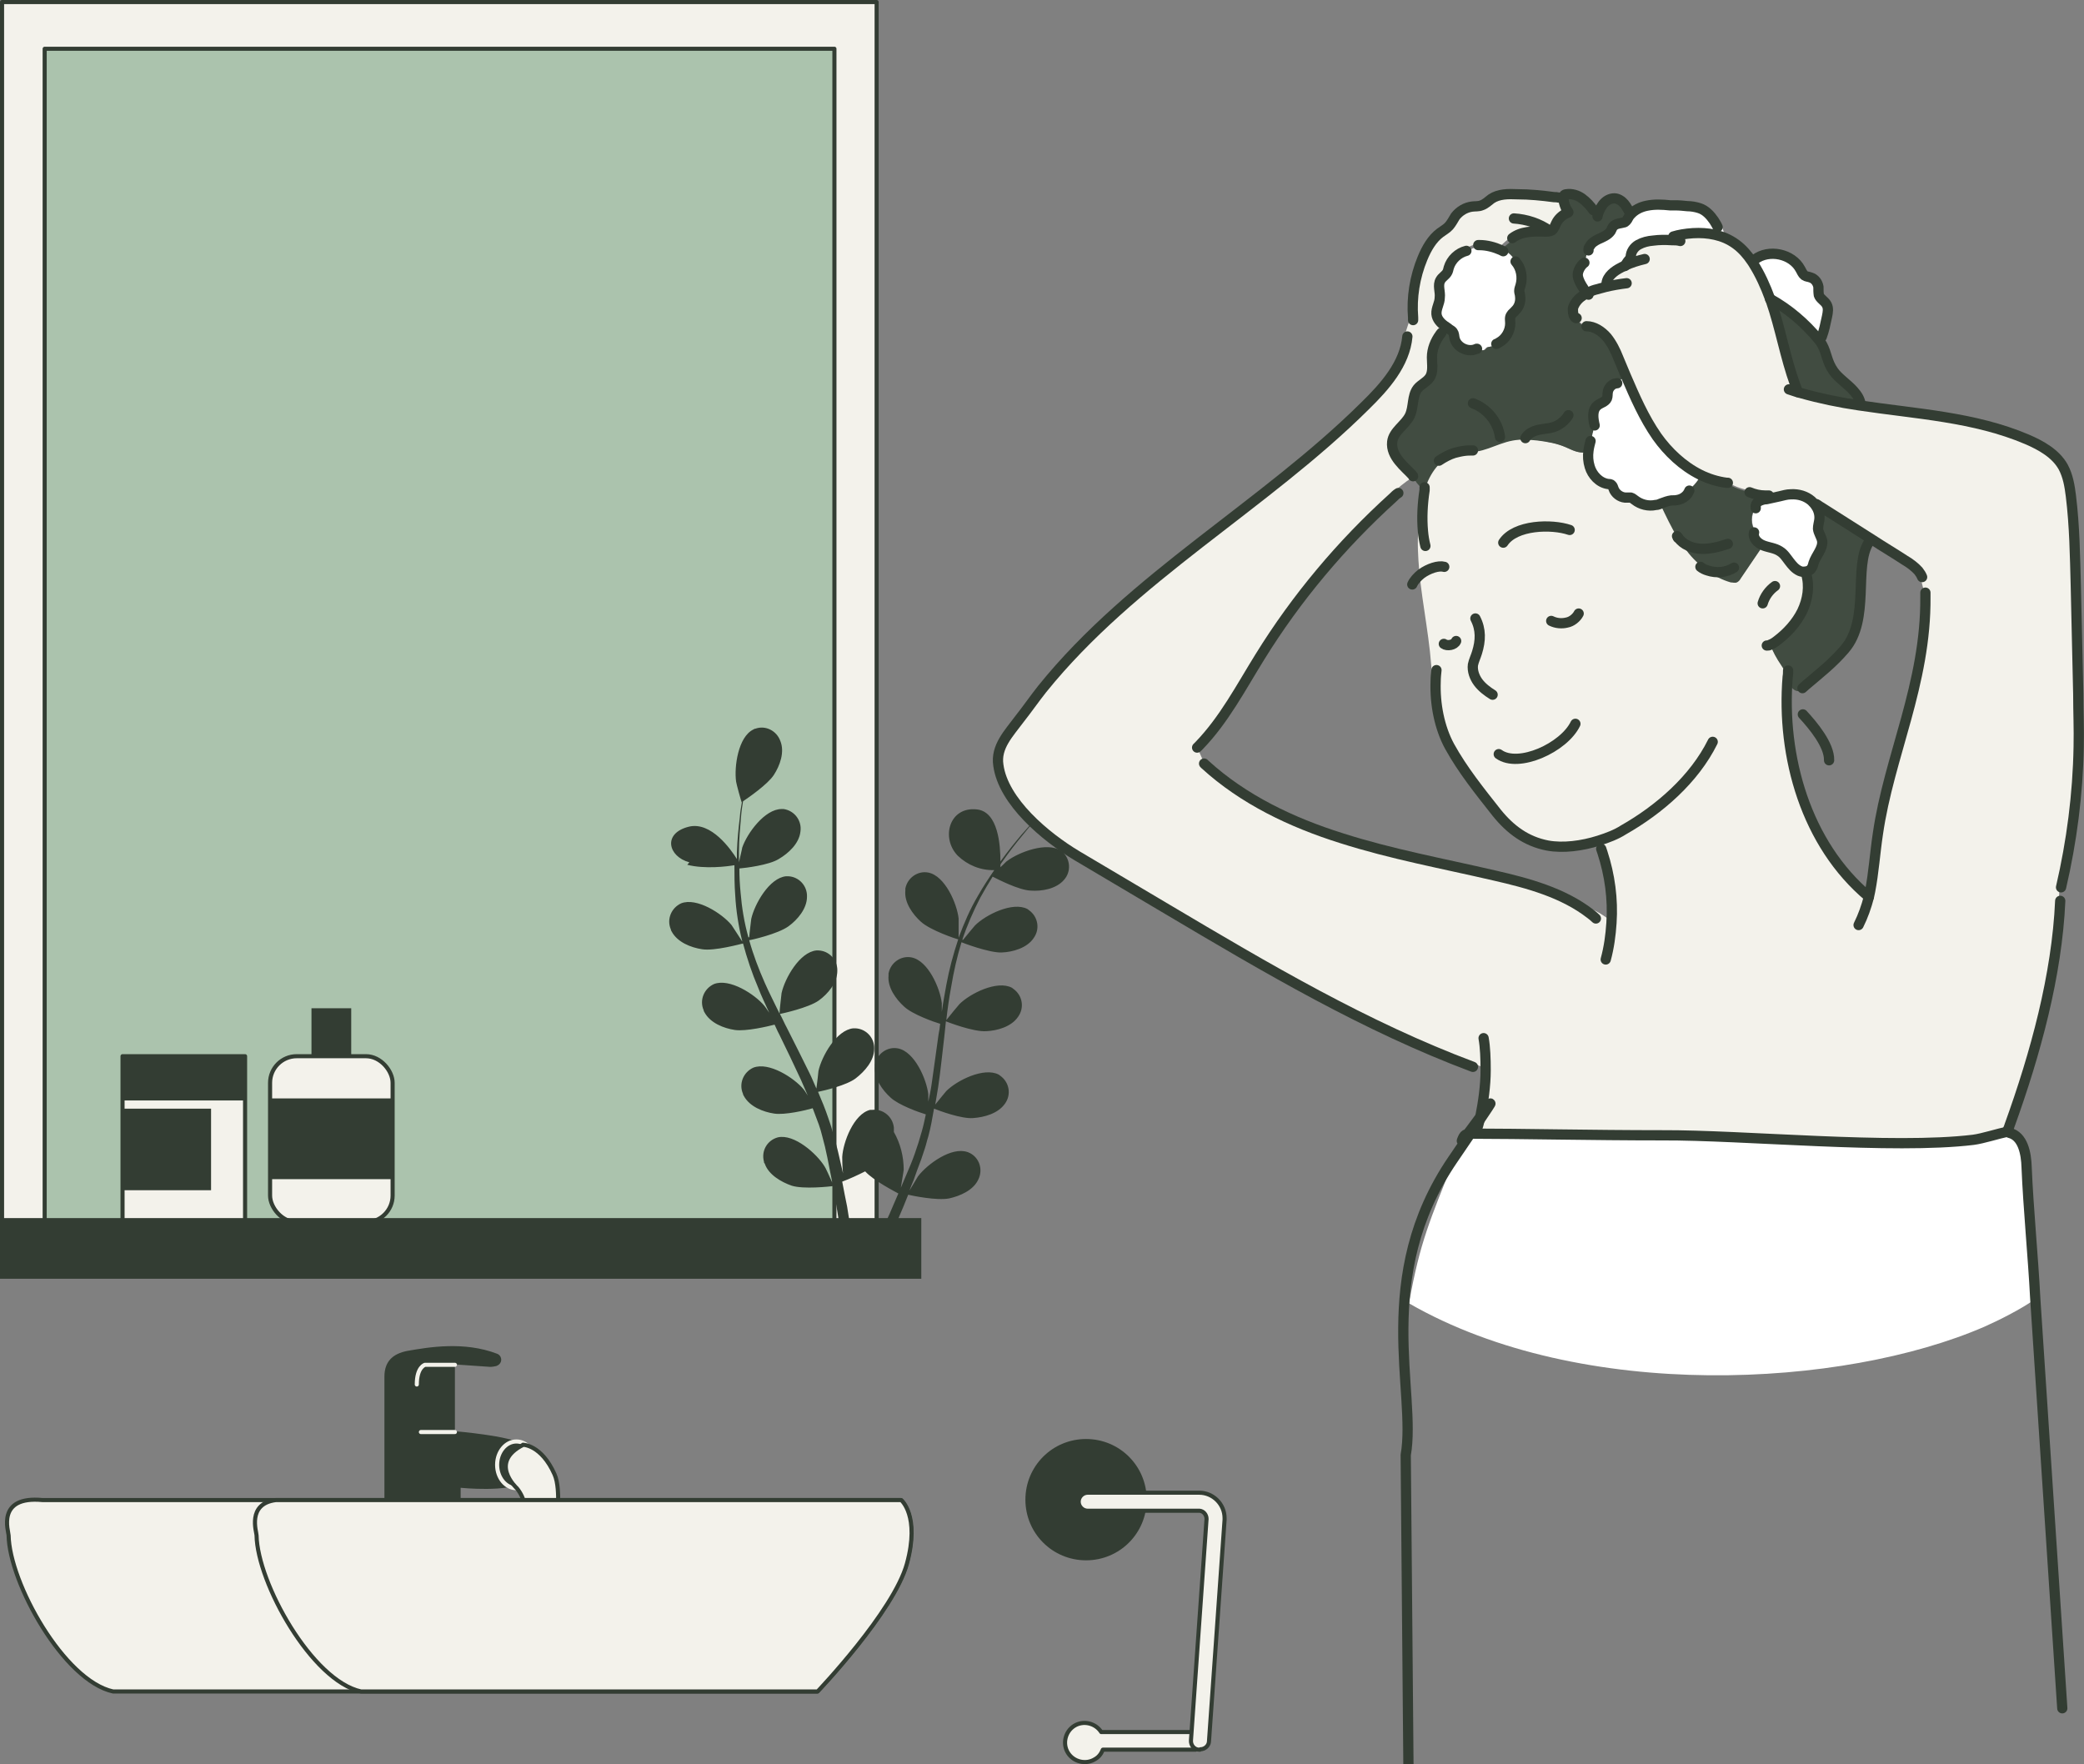
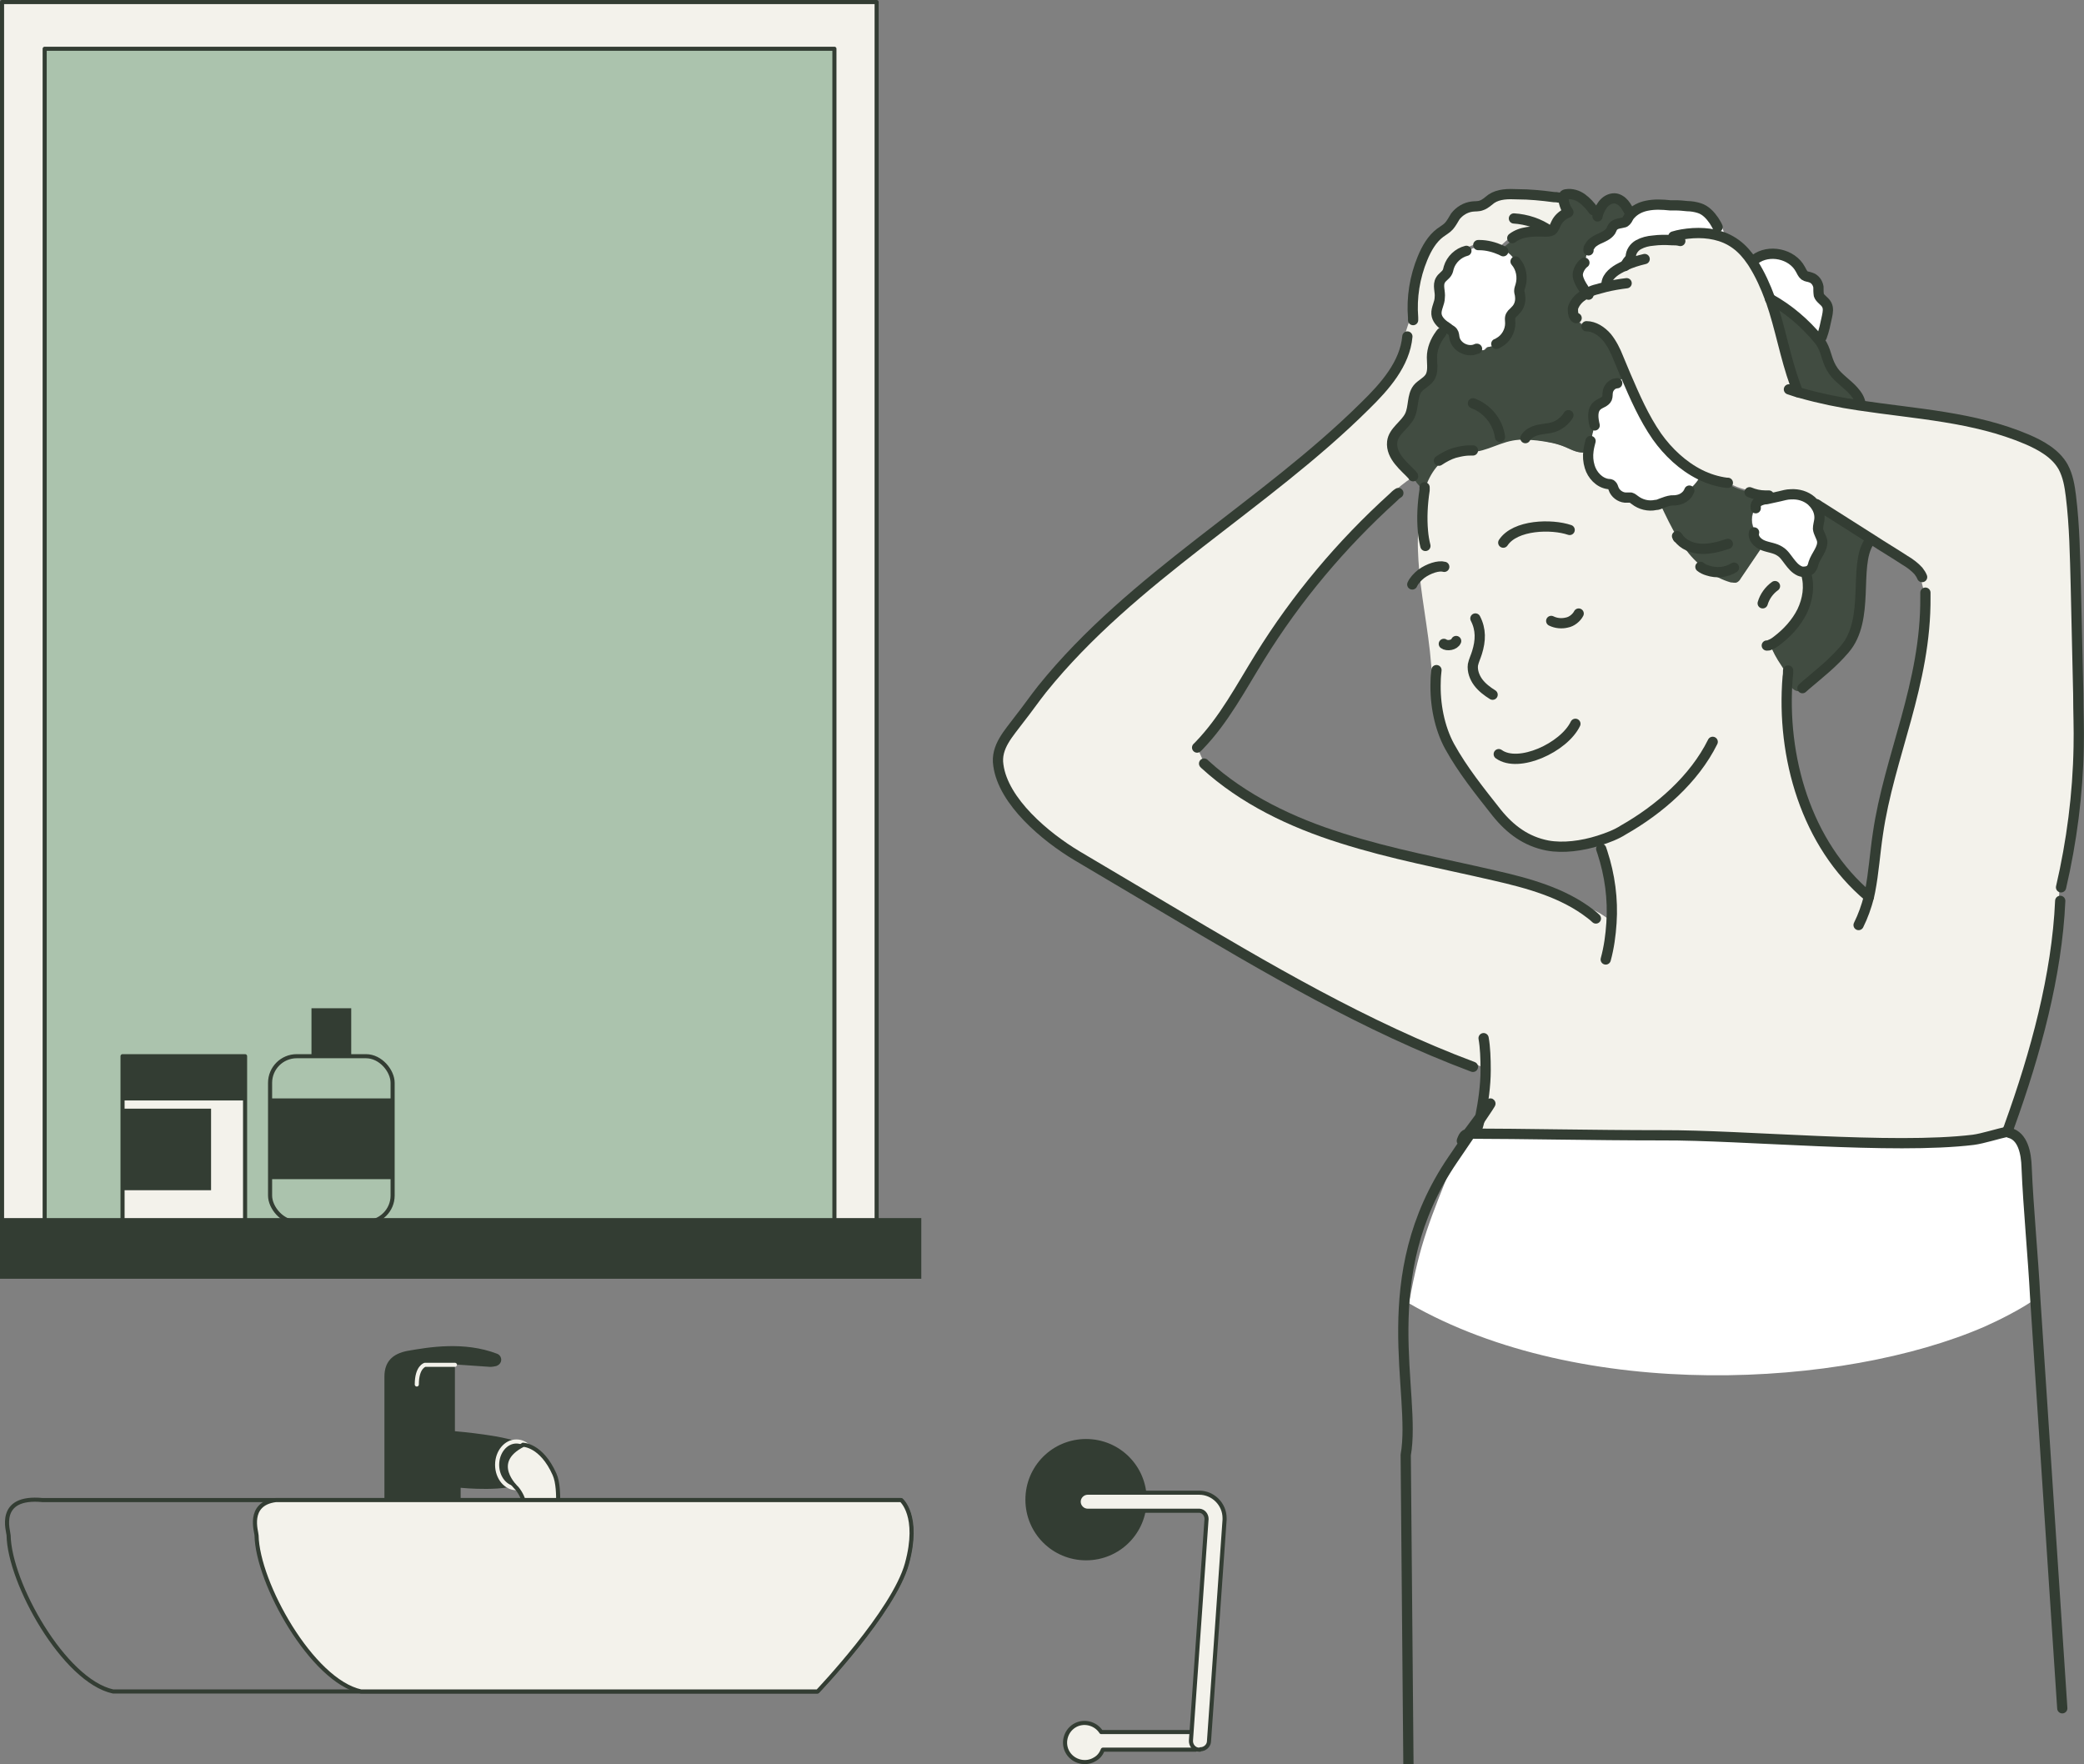
<svg xmlns="http://www.w3.org/2000/svg" id="Calque_1" version="1.1" viewBox="0 0 508.5 430.4">
  <rect x="0" y="0" width="508.5" height="430.4" fill="#808080" stroke="none" />
  <defs>
    <style>
      .st0, .st1, .st2, .st3 {
        fill: none;
      }

      .st1 {
        stroke: #f3f2eb;
      }

      .st1, .st2, .st3 {
        stroke-linecap: round;
        stroke-linejoin: round;
      }

      .st4 {
        fill: #333d33;
      }

      .st5 {
        clip-path: url(#clippath-1);
      }

      .st6 {
        clip-path: url(#clippath-3);
      }

      .st7 {
        clip-path: url(#clippath-4);
      }

      .st8 {
        clip-path: url(#clippath-2);
      }

      .st9 {
        fill: #f3f2eb;
      }

      .st10 {
        stroke: #000;
        stroke-miterlimit: 10;
      }

      .st10, .st11 {
        fill: #fff;
      }

      .st12 {
        fill: #d6b399;
      }

      .st13 {
        fill: #414c41;
      }

      .st2, .st3 {
        stroke: #333d33;
      }

      .st14 {
        fill: #abc3ad;
      }

      .st3 {
        stroke-width: 2.5px;
      }

      .st15 {
        clip-path: url(#clippath);
      }
    </style>
    <clipPath id="clippath">
      <rect class="st0" width="299.3" height="430.4" />
    </clipPath>
    <clipPath id="clippath-1">
      <rect class="st0" width="299.3" height="430.4" />
    </clipPath>
    <clipPath id="clippath-2">
      <rect class="st0" width="299.3" height="430.4" />
    </clipPath>
    <clipPath id="clippath-3">
      <rect class="st0" width="299.3" height="430.4" />
    </clipPath>
    <clipPath id="clippath-4">
      <rect class="st0" width="299.3" height="430.4" />
    </clipPath>
  </defs>
  <g id="Groupe_351">
    <rect id="Rectangle_302" class="st14" x="8.4" y="10.8" width="196" height="292" />
    <g id="Groupe_248">
      <g id="Groupe_239">
        <g class="st15">
          <g id="Groupe_238">
            <path id="Tracé_1858" class="st4" d="M279.8,365.9c0-8.2-6.6-14.8-14.8-14.8-8.2,0-14.8,6.6-14.8,14.8s6.6,14.8,14.8,14.8,14.8-6.6,14.8-14.8h0" />
            <path id="Tracé_1859" class="st9" d="M292.1,423.3c0-.2,0-.4,0-.7-.1,0-.3,0-.4,0h-23c-1.4-2.2-4.4-2.9-6.6-1.5-2.2,1.4-2.9,4.4-1.5,6.6,1.4,2.2,4.4,2.9,6.6,1.5.9-.5,1.5-1.3,1.9-2.3h22.6c.3-1.2.4-2.4.4-3.6" />
            <path id="Tracé_1860" class="st2" d="M292.1,423.3c0-.2,0-.4,0-.7-.1,0-.3,0-.4,0h-23c-1.4-2.2-4.4-2.9-6.6-1.5-2.2,1.4-2.9,4.4-1.5,6.6,1.4,2.2,4.4,2.9,6.6,1.5.9-.5,1.5-1.3,1.9-2.3h22.6c.3-1.2.4-2.4.4-3.6Z" />
            <path id="Tracé_1861" class="st9" d="M292.8,426.9c0,0-.1,0-.2,0-1.2,0-2.1-1.1-2-2.3,0,0,0,0,0,0l3.8-54c0-1-.7-1.9-1.7-2,0,0,0,0-.1,0h-27.2c-1.2,0-2.2-1-2.2-2.2s1-2.2,2.2-2.2h27.2c3.4,0,6.2,2.8,6.2,6.2,0,.1,0,.3,0,.4l-3.8,54c0,1.1-1,2-2.1,2" />
            <path id="Tracé_1862" class="st2" d="M292.8,426.9c0,0-.1,0-.2,0-1.2,0-2.1-1.1-2-2.3,0,0,0,0,0,0l3.8-54c0-1-.7-1.9-1.7-2,0,0,0,0-.1,0h-27.2c-1.2,0-2.2-1-2.2-2.2s1-2.2,2.2-2.2h27.2c3.4,0,6.2,2.8,6.2,6.2,0,.1,0,.3,0,.4l-3.8,54c0,1.1-1,2-2.1,2Z" />
          </g>
        </g>
      </g>
      <path id="Tracé_1863" class="st9" d="M10.9,11.9h192.7v286.2H10.9V11.9ZM.5,309.4h213.4V.5H.5v308.9Z" />
      <g id="Groupe_241">
        <g class="st5">
          <g id="Groupe_240">
            <path id="Tracé_1864" class="st2" d="M.5,309.4h213.4V.5H.5v308.9ZM203.6,298.1H10.9V11.9h192.7v286.2Z" />
          </g>
        </g>
      </g>
      <rect id="Rectangle_292" class="st9" x="29.9" y="257.7" width="29.9" height="40.5" />
      <rect id="Rectangle_293" class="st2" x="29.9" y="257.7" width="29.9" height="40.5" />
      <rect id="Rectangle_294" class="st4" x="29.9" y="270.5" width="21.6" height="19.9" />
      <rect id="Rectangle_295" class="st4" x="29.9" y="257.7" width="29.9" height="10.8" />
      <g id="Groupe_243">
        <g class="st8">
          <g id="Groupe_242">
-             <path id="Tracé_1865" class="st9" d="M88.8,257.7h-15.9c-3.9,0-7,3.1-7,7h0v26.5c0,3.9,3.1,7,7,7h15.9c3.9,0,7-3.1,7-7h0v-26.5c0-3.9-3.1-7-7-7h0" />
            <rect id="Rectangle_296" class="st2" x="65.9" y="257.7" width="29.9" height="40.5" rx="6.5" ry="6.5" />
            <rect id="Rectangle_297" class="st4" x="65.9" y="268" width="29.9" height="19.7" />
            <rect id="Rectangle_298" class="st4" x="76" y="246" width="9.7" height="11.8" />
            <path id="Tracé_1866" class="st4" d="M216.6,297.2H0v14.8h224.8v-14.8h-8.2Z" />
          </g>
        </g>
      </g>
      <g id="Groupe_245">
        <g class="st6">
          <g id="Groupe_244">
            <path id="Tracé_1867" class="st4" d="M93.8,368.8v-32.9c0-3.7,2-5.6,5.6-6.3,5.2-.9,13.8-2.4,21.9.7.8.3,1.2,1.2.9,2-.2.5-.6.8-1.1,1-.5.1-1,.2-1.5.2l-8.6-.6v16.3s13.5,1.1,16.6,3.2,3.4,6.6,0,9.2-15.2,1.4-15.2,1.4v6.3l-18.6-.6Z" />
            <path id="Tracé_1868" class="st4" d="M130.7,357.4c0,3.2-2.1,5.7-4.7,5.7s-4.7-2.6-4.7-5.7,2.1-5.7,4.7-5.7,4.7,2.6,4.7,5.7" />
            <ellipse id="Ellipse_6" class="st1" cx="126" cy="357.4" rx="4.7" ry="5.7" />
            <path id="Tracé_1869" class="st9" d="M127.6,352.5s4.5,0,7.7,7.2c.9,2,.9,5.1.9,7,0,1-1.7,1.9-2.7,1.9h-3.6c-.9,0-1.6-.6-1.8-1.4-.4-1.5-1-2.9-2-4.1,0,0-7-6.3,1.6-10.6" />
            <path id="Tracé_1870" class="st2" d="M127.6,352.5s4.5,0,7.7,7.2c.9,2,.9,5.1.9,7,0,1-1.7,1.9-2.7,1.9h-3.6c-.9,0-1.6-.6-1.8-1.4-.4-1.5-1-2.9-2-4.1,0,0-7-6.3,1.6-10.6Z" />
            <path id="Tracé_1871" class="st4" d="M111,333h-7.3s-2,.5-2,4.8" />
            <path id="Tracé_1872" class="st1" d="M111,333h-7.3s-2,.5-2,4.8" />
            <line id="Ligne_32" class="st0" x1="111" y1="349.4" x2="102.7" y2="349.4" />
-             <line id="Ligne_33" class="st1" x1="111" y1="349.4" x2="102.7" y2="349.4" />
-             <path id="Tracé_1873" class="st9" d="M10.4,366h209.4s4.6,3.7,1.4,15.5-21.8,31.2-21.8,31.2H27.6c-12-2.6-25.3-26.5-25.5-38.1,0-.9-3.2-9.7,8.3-8.6" />
            <path id="Tracé_1874" class="st2" d="M10.4,366h209.4s4.6,3.7,1.4,15.5-21.8,31.2-21.8,31.2H27.6c-12-2.6-25.3-26.5-25.5-38.1,0-.9-3.1-9.7,8.3-8.6Z" />
            <path id="Tracé_1875" class="st9" d="M219.8,366H67.3c-7.1.9-4.7,7.8-4.7,8.6.2,11.6,13.5,35.5,25.5,38.1h111.4s18.6-19.5,21.8-31.2-1.4-15.5-1.4-15.5" />
            <path id="Tracé_1876" class="st2" d="M219.8,366H67.3c-7.1.9-4.7,7.8-4.7,8.6.2,11.6,13.5,35.5,25.5,38.1h111.4s18.6-19.5,21.8-31.2-1.4-15.5-1.4-15.5Z" />
          </g>
        </g>
      </g>
      <g id="Groupe_247">
        <g class="st7">
          <g id="Groupe_246">
-             <path id="Tracé_1877" class="st4" d="M167.7,211c4.3,1.1,9.8.4,11.5.1,0,2.3,0,4.8.2,7.4.2,3.7.8,7.5,1.7,11.1,0,0,0,0,0,.1-.6-1-2.5-3.8-2.6-4-2.3-2.8-8.5-6.8-12.3-5.3-2.4,1.1-3.6,3.9-2.5,6.4,0,.2.1.3.2.5,1.4,2.6,4.7,3.9,7.4,4.3,3,.5,9.5-1.3,10-1.4,1,3.7,2.2,7.3,3.7,10.8.8,2.1,1.8,4.1,2.7,6.1-.6-.9-1.1-1.6-1.2-1.7-2.3-2.8-8.5-6.8-12.3-5.3-2.4,1.1-3.6,3.9-2.5,6.4,0,.2.1.3.2.5,1.4,2.6,4.7,3.9,7.4,4.3,2.7.4,8.2-.9,9.7-1.3.4.8.7,1.6,1.1,2.3,1.8,3.7,3.6,7.4,5.3,11.1.6,1.3,1.1,2.6,1.7,3.9-.5-.8-.9-1.4-1-1.5-2.3-2.8-8.5-6.8-12.3-5.3-2.4,1.1-3.6,3.9-2.5,6.4,0,.2.1.3.2.5,1.4,2.6,4.7,3.9,7.4,4.3,2.6.4,7.7-.8,9.4-1.3.5,1.3,1,2.7,1.5,4,.3.9.6,1.8.8,2.7.2.9.5,1.8.7,2.7.4,1.8.8,3.6,1.1,5.3.2,1.2.5,2.3.7,3.5-.6-1.3-1.7-3.8-1.9-4-1.9-3.1-7.4-8-11.4-7.1-2.6.7-4.1,3.3-3.4,5.9,0,.2,0,.3.2.5.9,2.7,4,4.5,6.6,5.4,2.9.9,9.2.2,10,.1.4,1.9.7,3.8,1,5.5.2,1.3.4,2.6.6,3.8h2.6c-.2-1.3-.5-2.8-.7-4.3-.4-1.9-.8-4-1.2-6.1,1.9-.7,3.8-1.6,5.6-2.5,2.1,2.3,7.4,5,8.1,5.4-.8,1.8-1.5,3.5-2.2,5.1-.4.9-.8,1.7-1.2,2.6h2.7c.2-.5.5-1,.7-1.6.8-1.8,1.6-3.8,2.4-5.8.8.2,7,1.5,10,.9,2.7-.6,5.9-2,7.1-4.6,1.2-2.4.3-5.3-2.1-6.5-.2,0-.3-.2-.5-.2-3.9-1.4-9.8,2.9-12.1,5.9-.1.2-1.3,2.2-2.1,3.5.3-.8.6-1.6,1-2.5.6-1.7,1.2-3.4,1.9-5.2.3-.9.6-1.8.9-2.7.3-.9.5-1.9.8-2.8.6-2.2,1-4.5,1.4-6.8,1.5.6,6.7,2.5,9.5,2.3s6.1-1.1,7.8-3.5c1.6-2.2,1.1-5.2-1.1-6.8-.1-.1-.3-.2-.4-.3-3.6-1.9-10.2,1.4-12.8,4-.2.2-1.8,2.2-2.7,3.3.2-1.4.5-2.8.7-4.2.6-4,1-8.2,1.5-12.3.1-1.3.3-2.5.4-3.8.5.2,6.7,2.6,9.8,2.4,2.7-.1,6.2-1.1,7.8-3.5,1.6-2.2,1.1-5.2-1.1-6.8-.1-.1-.3-.2-.4-.3-3.6-1.9-10.2,1.4-12.8,4-.2.2-2.6,3.1-3.2,3.9.3-2.8.7-5.5,1.2-8.2.6-3.6,1.4-7.2,2.5-10.8.2.1,6.7,2.6,9.8,2.5,2.7-.1,6.2-1.1,7.8-3.5,1.6-2.2,1.1-5.2-1.1-6.8-.1-.1-.3-.2-.4-.3-3.6-1.9-10.2,1.4-12.8,4-.2.2-2,2.4-2.9,3.5h-.2c1.2-3.6,2.7-7,4.4-10.3,1-1.8,2-3.5,3-5.1,1.2.6,6.4,3.3,9.3,3.4,2.7.2,6.2-.4,8.1-2.6,1.8-2,1.6-5-.3-6.8-.1-.1-.3-.2-.4-.3-3.4-2.3-10.3.3-13.2,2.5-.1,0-.8.8-1.6,1.5,0-.2,0-.4,0-.6.1-.2.2-.4.3-.5,1.8-2.6,3.5-4.8,5.1-6.7.9-1.1,1.7-2.1,2.5-3,1.4,0,7.2,0,9.8-1.2,2.5-1.1,5.3-3.2,6-6.1.7-2.6-.9-5.2-3.4-5.9-.2,0-.3,0-.5-.1-4.1-.5-9,5-10.5,8.3-.1.3-1.7,5-1.6,5h0c-.8.9-1.6,1.8-2.5,2.8-1.6,1.9-3.4,4.1-5.2,6.6,0-3.9-.5-12.1-5.7-12.7-6.8-.8-8.9,7-4.7,11.3,2.4,2.3,5.6,3.6,8.9,3.5-1.3,1.9-2.7,4-4,6.3-1.9,3.2-3.4,6.7-4.7,10.2,0,0,0,0,0,.1,0-1.2,0-4.5,0-4.8-.4-3.6-3.3-10.4-7.4-11.2-2.6-.5-5.1,1.3-5.6,3.9,0,.2,0,.3,0,.5-.3,2.9,1.8,5.8,3.8,7.6,2.3,2.1,8.6,4.2,9.1,4.3-1.2,3.6-2.2,7.3-2.9,11.1-.4,2.2-.8,4.4-1.1,6.6,0-1,0-2,0-2.1-.4-3.6-3.3-10.4-7.4-11.2-2.6-.5-5.1,1.3-5.6,3.9,0,.2,0,.3,0,.5-.3,2.9,1.8,5.8,3.8,7.6,2,1.9,7.4,3.8,8.8,4.2-.1.9-.2,1.7-.4,2.6-.6,4.1-1.1,8.2-1.7,12.2-.2,1.4-.5,2.8-.8,4.2,0-.9,0-1.7,0-1.8-.4-3.6-3.3-10.4-7.4-11.2-2.6-.5-5.1,1.3-5.6,3.9,0,.2,0,.3,0,.5-.3,2.9,1.8,5.8,3.8,7.6,1.9,1.8,6.9,3.6,8.6,4.1-.3,1.4-.6,2.8-1,4.2-.3.9-.5,1.8-.8,2.7l-.9,2.7c-.6,1.7-1.3,3.4-2,5-.5,1.1-.9,2.2-1.4,3.3.2-1.4.7-4.1.7-4.4,0-3.2-.8-6.4-2.4-9.2,0-.4,0-.7,0-1.1-.3-2.7-2.7-4.6-5.3-4.3-.2,0-.3,0-.5,0-4,1-6.6,7.9-6.8,11.5,0,.2,0,2.6.2,4-.2-.9-.4-1.7-.6-2.6-.4-1.8-.8-3.5-1.3-5.4l-.8-2.7c-.2-.9-.6-1.8-.9-2.8-.7-2.1-1.6-4.3-2.5-6.4,1.5-.3,7-1.6,9.2-3.3s4.5-4.3,4.5-7.2c.1-2.7-2-4.9-4.6-5-.2,0-.3,0-.5,0-4.1.4-7.7,6.8-8.5,10.4,0,.2-.3,2.8-.5,4.3-.6-1.3-1.1-2.6-1.7-3.8-1.8-3.7-3.7-7.4-5.5-11-.6-1.1-1.1-2.3-1.7-3.4.5-.1,7-1.5,9.5-3.3,2.2-1.6,4.5-4.3,4.5-7.2.1-2.7-2-4.9-4.6-5-.2,0-.3,0-.5,0-4.1.4-7.7,6.8-8.5,10.4,0,.3-.5,4-.5,5-1.2-2.5-2.5-5-3.6-7.5-1.5-3.4-2.8-6.8-3.8-10.4.3,0,7-1.5,9.6-3.4,2.2-1.6,4.5-4.3,4.5-7.2.1-2.7-2-4.9-4.6-5-.2,0-.3,0-.5,0-4.1.4-7.7,6.8-8.5,10.4,0,.2-.4,3.1-.5,4.5h-.2c-1-3.6-1.6-7.2-1.9-10.9-.2-2-.3-4-.3-5.9,1.3-.1,7.2-.8,9.6-2.3,2.4-1.4,5-3.8,5.3-6.7.4-2.6-1.4-5.1-4.1-5.5-.2,0-.3,0-.5,0-4.1,0-8.4,5.9-9.6,9.4,0,.2-.5,2.2-.8,3.6,0-.9,0-1.7,0-2.6,0-3.1.3-5.9.5-8.4.1-1.4.3-2.7.5-3.9,1.2-.8,6-4.1,7.5-6.4,1.5-2.3,2.7-5.6,1.6-8.3-.9-2.5-3.6-3.9-6.1-3-.2,0-.3.1-.5.2-3.7,1.8-4.7,9.1-4.2,12.7,0,.3,1.3,5.1,1.4,5.1h0c-.2,1.1-.4,2.3-.5,3.7-.3,2.5-.6,5.3-.7,8.4,0,.6,0,1.2,0,1.7-1.5-2.4-6.3-9.2-11.7-7.9-6.5,1.6-5.1,7.3.1,8.7" />
-           </g>
+             </g>
        </g>
      </g>
    </g>
  </g>
  <g>
    <g>
      <path class="st11" d="M359.7,276.7c11,0,29.1.4,46,.4,19.8-.1,56.3,3.5,76,1.1,2.3-.3,6-1.5,8.4-2,0,0,0,.2,0,.3h.3c3.3.9,4.1,5.1,4.2,8.5.4,9.8,1.6,22.1,2.1,31.9-3.5,2.5-9.1,5.3-12.5,6.8-34.3,14.9-98.2,18.6-140.4-5.7,2.7-15.2,5.2-20.4,10.9-34.9.6-1.6,1.6-3,2.2-4.6.6-1.6.9-1.7,2.6-1.7h.2Z" />
      <path class="st11" d="M445.2,79.7l.6.2c-.3,1.5-.7,2.9-1.2,4.3-.2-.4-.5-.9-.9-1.3-3.3-4-7.3-7.4-11.8-9.9-1.1-3-2.4-5.9-4.1-8.6-.1-.2-.3-.4-.4-.6.3-.1.6-.2.9-.3h0c3.4-2.8,9.1-1.5,11.1,2.3.3.5.5,1.1,1,1.5.4.3,1,.3,1.5.5,1,.3,1.7,1.2,1.9,2.3,0,.7,0,1.4.1,2,.3.9,1.4,1.4,1.9,2.3.5.9.3,1.9.1,2.9-.2.9-.4,1.8-.6,2.7Z" />
      <path class="st11" d="M431,121.8c1.1-.2,2.1-.5,3.2-.7.9-.2,1.9-.4,2.8-.5,1.8,0,3.7.5,5,1.6.4.4.8.8,1.1,1.3.6,1.1,1,2.3.8,3.5,0,.7-.3,1.3-.3,2,0,1,.8,1.9,1,2.9.3,2-1.5,3.6-2.1,5.5-.1.4-.2.7-.4,1.1-.4.8-1.3,1.1-2.2,1-.3,0-.6,0-.8-.2-1.1-.4-1.8-1.4-2.5-2.3-.7-.9-1.3-1.9-2.3-2.5-1.2-.8-2.7-.9-4-1.4,0,0,0,0,0,0-1.4-.5-2.7-1.8-2.3-3.2l.4-.2c-1.2-1.7-1.2-4.1,0-5.8,0-.5.2-1.1.6-1.4.5-.4,1.1-.5,1.7-.6.1,0,.2,0,.3,0Z" />
      <path class="st13" d="M440.7,167.1h0c-.4.7-.9,1.3-1.6,1.5-.9.2-1.8-.5-2.2-1.3-.4-.7-.5-1.5-.8-2.2,0-.1,0-.3-.2-.4-.3-.7-.8-1.4-1.2-2-1.1-1.7-2.1-3.5-2.8-5.3.6-.2,1.2-.6,1.7-1,2.5-1.9,4.7-4.3,6.1-7.1,1.4-2.9,1.9-6.2,1-9.2h-.6c0,0,0-.2-.1-.4.9,0,1.8-.2,2.2-1,.2-.3.3-.7.4-1.1.6-1.9,2.4-3.6,2.1-5.5-.2-1-.9-1.9-1-2.9,0-.7.2-1.3.3-2,.2-1.2-.1-2.5-.8-3.5.4,0,.8,0,1.2.1,4.2,2.7,8.4,5.3,12.6,8-.2.3-.4.5-.5.8l-.3-.2c-3.8,5.9.3,18.8-5.9,26.1-3,3.5-6,5.8-9.4,8.7Z" />
      <path class="st13" d="M431.9,72.9c4.5,2.5,8.5,5.9,11.8,9.9.4.5.7.9.9,1.3,1.2,2.2,1.1,4.1,2.8,6.5,1.1,1.6,3.4,3.1,4.9,4.8.5,1.1.9,2.3,1.3,3.5-4.8-.7-9.5-1.6-14.2-3-.6-.7-1.1-1.4-1.5-2.1-2.4-6.6-3.6-13.8-5.9-20.4,0-.2-.1-.3-.2-.5Z" />
      <path class="st9" d="M347.1,129.6c-.3-3.3-.1-6.7.4-10,0-.1,0-.3,0-.4,1.2-3.8,3.6-7.2,7.3-8.6h0c.8-.3,1.6-.5,2.4-.6,3.9.8,7.8-1.9,11.7-2.6,2-.4,4.2-.2,6.2,0,2.3.3,4.6.7,6.7,1.6,1.2.5,2.3,1.2,3.6,1.3.7,0,1.5,0,2.1-.3-.2,1.4-.1,2.7.3,4,.6,2,2.3,3.9,4.5,4.2.3,0,.7,0,.9.3.2.2.3.5.4.8.4,1.2,1.6,2.1,2.8,2.2.5,0,.9,0,1.4,0,.4.1.7.4,1,.6,1.4,1.1,3.3,1.6,5.1,1.2.5,0,.9-.2,1.4-.4,1.3,2.8,2.6,5.5,4.2,8.1h0c.6,1,1.3,2.1,2.1,3,1.5,1.9,3.2,3.6,5.1,5,1.7,1.3,3.7,2.3,5.7,2.8.5.1,1,.2,1.5,0,.4-.2.7-.5.9-.9,1.8-2.7,3.7-5.4,5.5-8.1,1.3.5,2.8.6,4,1.4,1,.6,1.6,1.6,2.3,2.5.7.9,1.4,1.8,2.5,2.3.3.1.5.2.8.2,0,.2,0,.4.1.6h.6c.9,2.9.4,6.2-1,9.1-1.4,2.8-3.6,5.2-6.1,7.1-.5.4-1.1.8-1.7,1,.7,1.9,1.7,3.7,2.8,5.3.4.7.9,1.3,1.2,2,0,.1.1.3.2.4-1.6,19.5,4.5,40.9,19.8,53.7h0c.1-.5.2-.9.3-1.4.9-4.6,1.2-9.4,1.9-14,2.7-18.9,11.8-36.6,11.6-57.9-.4-2.1-1-4.2-1.7-6.2-.9-1.1-2.1-1.9-3.3-2.6-2.6-1.7-5.3-3.3-7.9-5-4.2-2.6-8.4-5.3-12.6-8-.4,0-.8,0-1.2-.1-.3-.5-.7-.9-1.1-1.3-1.4-1.2-3.2-1.7-5-1.6-1,0-1.9.3-2.8.5-1.1.2-2.1.5-3.2.7-.1-.3-.2-.6-.3-.9-.1-.3-.2-.6-.3-.8-1.1,0-2.3,0-3.4-.2-2-.3-3.9-1.1-5.6-2.1-2.3-.3-4.5-1-6.5-2-4.2-2.1-7.8-5.5-10.5-9.3-3.2-4.5-5.4-9.6-7.6-14.8-.6-1.4-1.2-2.9-1.8-4.3-.8-1.8-1.6-3.6-2.8-5.1-1.2-1.5-3-2.6-5-2.7v.2c-1.2-.4-2.1-1.3-2.7-2.3-.4-.7-.6-1.5-.6-2.3.3-1.1,1-2,1.9-2.7.5-.4,1-.7,1.6-1,.6-.3,1.3-.5,1.9-.8.8-.3,1.7-.5,2.6-.7,0-.3.1-.6.2-.9.2-1.7,1.9-3,3.5-3.8.3-.2.7-.3,1-.5.4-.8.9-1.5,1.5-2h-.1c0-1.4.8-2.5,1.9-3.1,1.1-.6,2.3-.9,3.6-1,1.5-.2,3-.2,4.5-.1.8-.5,1.7-1,2.5-1.4,3.6-.6,7.3-.5,10.6.9.9.4,1.8.9,2.6,1.5,1.5,1.1,2.8,2.6,3.8,4.1.1.2.3.4.4.6,1.7,2.7,3,5.6,4.1,8.6,0,.2.1.3.2.5,2.3,6.6,3.5,13.8,5.9,20.4.2.6.5,1.3.7,1.9.2,0,.5.2.7.2,4.6,1.3,9.4,2.3,14.2,3,13.9,2.1,28.1,2.8,41,8.3,3.5,1.5,7,3.5,8.8,6.7,1.2,2.2,1.6,4.7,1.9,7.1.9,7.3,1,14.6,1.2,21.9.2,8.8.4,17.6.6,26.4,0,4.3.2,8.6.1,12.9-.2,11.6-1.7,23.1-4.3,34.3l-.5.5c.2.8.2,1.7,0,2.5h.2c-.8,18.2-6,37.2-12.4,54.9,0,.5-.2,1-.3,1.5-2.4.5-6.1,1.7-8.4,2-19.7,2.4-56.2-1.2-76-1.1-16.9,0-34.9-.4-46-.4.4-1.4.9-2.8,1.3-4.2h0c.8-3.4,1.3-7.5,1.3-11.4-.9-.4-1.8-.8-2.8-1.2l-.2.5c-26.2-9.8-50.4-24.2-74.5-38.4-7.4-4.4-14.7-8.7-22.1-13.1-7.7-4.6-18-13.2-19.2-22.1-.6-4.6,2.7-7.9,5.1-11.2,1.8-2.5,3.6-5,5.6-7.4,22.1-27.4,54-44.7,78.8-69.1,4.8-4.7,9.6-10.2,10.3-16.9h-.2c.5-1.6,1-3.1,1.6-4.6-.4-4.9.4-9.9,2.3-14.5,1-2.4,2.3-4.7,4.3-6.2.8-.6,1.6-1,2.2-1.7.6-.7,1-1.5,1.5-2.3,1-1.3,2.5-2.2,4.1-2.4.8-.1,1.6,0,2.3-.3.9-.3,1.6-1,2.4-1.6,1.8-1.2,4.1-1.2,6.3-1.1,3,0,6,.3,9,.7h0c.7.5,1.5.7,2.3.7.1.9.4,1.7.8,2.5,0,.2,0,.5,0,.7-1.1.5-2,1.4-2.6,2.5-.3.6-.5,1.3-1,1.7-.5.3-1.1.3-1.8.3-2.8,0-5.8,0-7.9,1.6v.3c-.8.6-1.8,1.4-2.6,2.3,0,.1-.2.2-.3.3-1.6-.8-3.4-1.2-5.2-1.2v.2c-1.1.2-2.2.7-3.1,1.3h0c-2,.5-3.7,2-4.3,4-.1.4-.2.9-.4,1.2-.4.7-1.2,1.1-1.6,1.8-.8,1.3,0,2.9-.2,4.3,0,1.4-.9,2.6-.8,4,.1,1.2,1,2.2,2,2.9-.5.7-1.2,1.3-1.1,2.1-1.2,1.6-1.9,3.6-2,5.6,0,1.7.3,3.6-.6,5-.7,1.1-2,1.6-2.9,2.6-1.5,1.8-1,4.5-1.9,6.6-1.1,2.4-4,3.8-4.3,6.4-.5,3.6,3.2,6.3,5,8.2h-.1c.1.4.3.7.4,1-1.9,1.2-3.6,2.6-5.2,4.2h0c-12.6,11.4-23.5,24.6-32.5,39-4.6,7.4-8.7,15.3-14.8,21.6,0,.1,0,.3,0,.4,0,.8.4,1.5.7,2.2.3.6.5,1.2.8,1.8h0c9.4,8.7,21.2,14.3,33.3,18.1,12.2,3.9,24.8,6.2,37.3,9.1,8.3,1.9,16.8,4.2,23.5,9.4l.4-.6c1.7.7,3.3,1.7,4.7,2.8.3-5.8-.4-11.7-2.2-17.2h0c-.3-1-.6-2-.9-3-4.2,1.3-8.8,1.8-12.5,1.2-5.2-.9-9.2-3.9-12.4-8-4.1-5.2-8.3-10.4-11.5-16.2-2.5-4.6-3.5-10.4-3.4-15.8h-.5c-.3-8.8-2.3-17.5-3.1-26.2-.3-3.5-.5-6.9-.2-10.4h.6Z" />
      <path class="st12" d="M427,119.9c1.1.2,2.3.3,3.4.2.1.3.2.6.3.8-1.3,0-2.6-.3-3.8-.8v-.2Z" />
      <path class="st11" d="M410.4,57.2c-.9.4-1.7.9-2.5,1.4-1.5,0-3,0-4.5.1-1.2.1-2.5.4-3.6,1-1.1.6-1.9,1.8-1.9,3h.1c-.6.7-1.2,1.4-1.5,2.2-.3.1-.7.3-1,.5-1.6.8-3.3,2-3.5,3.8,0,.3-.2.6-.2.9-.9.2-1.7.5-2.6.7-.7.2-1.3.5-1.9.8-.3-.3-.6-.7-.8-1.1-.6-.9-1.2-1.9-1.4-3-.2-1.1.7-2.6,1.6-3.3h0c0-1.4.4-2.9,1.1-4.1h.2c.4-.7,1.2-1.2,2-1.6,1.1-.5,2.4-1,3.1-2,.3-.5.4-1.1.9-1.4.6-.5,1.5-.5,2.2-.7.3,0,.5-.2.7-.4.2-.2.3-.4.4-.6.2-.4.4-.7.7-1,1-1.1,2.4-1.8,3.9-2.1,1.9-.4,3.8-.3,5.7-.1.4,0,.9,0,1.3,0,1,0,1.9.1,2.9.2,1,0,2.1.2,3,.5,1.5.5,2.6,1.7,3.5,3h.2c1,.4,1.7,1.3,2,2.4.2.6.3,1.3.4,2-3.2-1.4-7-1.6-10.6-.9Z" />
      <path class="st13" d="M411.6,120.8c-.2-.2-.4-.3-.3-.4,1.2-1.4,3.1-2.8,3.5-4.5,2,1,4.2,1.7,6.5,2,1.7,1,3.6,1.8,5.6,2.1v.2c1.1.5,2.4.8,3.7.8.1.3.2.6.3.9-.1,0-.2,0-.3,0-.6.1-1.2.3-1.7.6-.4.3-.7.9-.6,1.4-1.2,1.7-1.2,4.1,0,5.8l-.4.2c-.4,1.4.9,2.7,2.3,3.2,0,0,0,0,0,0-1.8,2.7-3.7,5.4-5.5,8.1-.2.4-.5.7-.9.9-.5.2-1,0-1.5,0-2.1-.6-4-1.6-5.7-2.8-1.9-1.4-3.7-3.1-5.1-5-.8-1-1.4-2-2.1-3h0c-1.6-2.6-2.9-5.4-4.2-8.1.8-.3,1.6-.6,2.4-.7.6,0,1.2,0,1.9-.2.8-.2,1.5-.7,2-1.3Z" />
-       <path class="st11" d="M389.1,103.8c-.4-1.7-.7-3.8.7-4.9.7-.6,1.9-.8,2.3-1.7.2-.5.1-1,.2-1.5.1-.9.8-1.8,1.7-2.1.7-.9,1.8-1.3,2.8-1.9,2.2,5.1,4.4,10.2,7.6,14.8,2.7,3.8,6.3,7.2,10.5,9.3-.4,1.7-2.3,3.2-3.5,4.5,0,.1,0,.3.3.4-.5.7-1.2,1.2-2,1.3-.6.1-1.2.1-1.9.2-.8.1-1.6.4-2.4.7-.5.2-.9.3-1.4.4-1.8.4-3.7-.1-5.1-1.2-.3-.2-.6-.5-1-.6-.4-.1-.9,0-1.4,0-1.3,0-2.5-.9-2.8-2.2,0-.3-.1-.6-.4-.8-.2-.2-.6-.3-.9-.3-2.1-.3-3.8-2.1-4.5-4.2-.4-1.3-.5-2.7-.3-4,0-.8.3-1.6.5-2.3h0c.2-1.3.5-2.7.9-3.8Z" />
+       <path class="st11" d="M389.1,103.8c-.4-1.7-.7-3.8.7-4.9.7-.6,1.9-.8,2.3-1.7.2-.5.1-1,.2-1.5.1-.9.8-1.8,1.7-2.1.7-.9,1.8-1.3,2.8-1.9,2.2,5.1,4.4,10.2,7.6,14.8,2.7,3.8,6.3,7.2,10.5,9.3-.4,1.7-2.3,3.2-3.5,4.5,0,.1,0,.3.3.4-.5.7-1.2,1.2-2,1.3-.6.1-1.2.1-1.9.2-.8.1-1.6.4-2.4.7-.5.2-.9.3-1.4.4-1.8.4-3.7-.1-5.1-1.2-.3-.2-.6-.5-1-.6-.4-.1-.9,0-1.4,0-1.3,0-2.5-.9-2.8-2.2,0-.3-.1-.6-.4-.8-.2-.2-.6-.3-.9-.3-2.1-.3-3.8-2.1-4.5-4.2-.4-1.3-.5-2.7-.3-4,0-.8.3-1.6.5-2.3h0c.2-1.3.5-2.7.9-3.8" />
      <path class="st11" d="M366.4,60.8c1.5.5,2.7,1.7,3.4,3.1h0c1.4,1.6,1.9,3.9,1.2,5.9-.1.4-.3.9-.3,1.3,0,.4,0,.8.2,1.2.2,1.3-.3,2.7-1.2,3.6-.4.3-.8.6-1,1.1-.3.6-.2,1.4-.2,2,0,1.9-1.1,3.8-2.8,4.7-.4.4-1.3.8-2.7,1-.4,0-.6.5-.9.7-.6.2-1.1,0-1.7-.2-2,1.1-5-.3-5.4-2.6-.1-.5-.1-1.1-.4-1.5-.2-.3-.6-.5-.9-.7-.4-.2-.8-.5-1.1-.8-1-.8-1.9-1.7-2-2.9-.1-1.4.7-2.6.8-4,.1-1.5-.6-3.1.2-4.3.4-.7,1.2-1.1,1.6-1.8.2-.4.3-.8.4-1.2.6-2,2.3-3.5,4.3-4.1h0c1-.5,2-1,3.1-1.2v-.2c1.8,0,3.6.5,5.2,1.2,0-.1.2-.2.3-.3Z" />
      <path class="st13" d="M369.2,58.5v-.3c2-1.7,5-1.7,7.8-1.6.6,0,1.3,0,1.8-.3.5-.4.7-1.1,1-1.7.5-1.1,1.5-2,2.6-2.5.1,0,.3-.1.4-.2-.1-.2-.2-.4-.4-.6-.4-.8-.7-1.6-.8-2.5,0-.1,0-.3,0-.4,0-.2,0-.4.1-.6.1-.2.4-.3.6-.3,1.3-.2,2.7.2,3.8,1,1.1.8,2,1.8,2.8,2.9h0c.3.4.5.8.8,1.2h.3c.3-.9.7-1.8,1.3-2.6.7-.9,1.7-1.5,2.8-1.5.9,0,1.8.6,2.4,1.3.6.7,1,1.6,1.5,2.4h.1c-.3.4-.5.8-.7,1.1-.1.2-.2.5-.4.6-.2.2-.5.3-.7.4-.8.2-1.7.1-2.2.7-.4.4-.6,1-.9,1.4-.7,1.1-2,1.5-3.1,2-.8.4-1.6,1-2,1.7h-.2c-.7,1.2-1,2.6-1.1,4.1h0c-.9.6-1.8,2.2-1.6,3.3.2,1.1.8,2.1,1.4,3,.2.4.5.8.8,1.1-.6.3-1.1.6-1.6,1-.9.7-1.6,1.7-1.9,2.7,0,.2,0,.4,0,.6,0,.7.2,1.5.7,1.8.6,1,1.5,1.9,2.6,2.3v-.2c2,0,3.8,1.2,5,2.7,1.2,1.5,2.1,3.3,2.8,5.1.6,1.4,1.2,2.9,1.8,4.3-1,.5-2.1,1-2.8,1.9-.9.3-1.6,1.1-1.7,2.1,0,.5,0,1-.2,1.5-.4.9-1.5,1.1-2.3,1.7-1.4,1.1-1.1,3.2-.7,4.9-.4,1.1-.7,2.6-.9,3.8h0c-.2.8-.4,1.5-.5,2.3-.6.3-1.4.4-2.1.3-1.3-.2-2.4-.8-3.6-1.3-2.1-.9-4.4-1.3-6.7-1.6-2.1-.2-4.2-.4-6.2,0-4,.7-7.8,3.5-11.7,2.6-.8.1-1.6.3-2.4.5h0c-3.7,1.5-6.1,4.9-7.3,8.7,0,.1,0,.3,0,.4h0c-1-.7-1.9-1.6-2.5-2.6-.2-.3-.3-.5-.4-.8h.1c-1.8-2.1-5.4-4.8-5-8.4.3-2.6,3.2-4.1,4.3-6.4,1-2.1.5-4.8,1.9-6.6.8-1,2.1-1.5,2.9-2.6,1-1.4.6-3.3.6-5,0-2,.8-4,2-5.6,0-.7.6-1.4,1.1-2.1.4.3.8.5,1.1.8.3.2.7.4.9.7.3.4.3,1,.4,1.5.5,2.3,3.4,3.6,5.4,2.6.6.2,1.1.4,1.7.2.4-.1.5-.6.9-.7,1.3-.2,2.3-.6,2.7-1,1.7-.9,2.8-2.8,2.8-4.7,0-.7-.2-1.4.2-2,.2-.4.7-.7,1-1.1,1-.9,1.4-2.3,1.2-3.6,0-.4-.2-.8-.2-1.2,0-.5.2-.9.3-1.3.6-2,.2-4.3-1.2-5.9h0c-.7-1.4-1.9-2.5-3.4-3.1.8-.9,1.9-1.7,2.8-2.3Z" />
    </g>
    <g>
      <path class="st3" d="M360,150.9c1.4,2.7,1.3,5.4.4,8.3-.3,1-.8,2-1,3-.2,1.5.4,3.1,1.3,4.3.9,1.2,2.2,2.2,3.5,3" />
      <path class="st3" d="M365.7,184c4.8,3.5,15.9-1.6,18.7-7.4" />
      <path class="st3" d="M352.3,157.1c.8.6,2.6.3,3-.7" />
      <path class="st3" d="M378.5,151.5c1.2.6,2.6.7,3.8.4,1.2-.2,2.4-1.2,2.9-2.2" />
      <path class="st3" d="M350.5,163.5c-.1.9-.2,1.8-.2,2.8-.2,5.4.9,11.2,3.4,15.8,3.2,5.8,7.4,11,11.5,16.2,3.3,4.1,7.2,7,12.4,8,3.8.7,8.4.1,12.5-1.2,2.2-.7,4.3-1.5,6-2.6,8.8-5,17.3-12.4,21.8-21.5" />
      <path class="st3" d="M344.6,142.6c.4-.9,1.2-1.8,2.2-2.6,1.8-1.3,4.2-2.1,5.6-1.7" />
      <path class="st3" d="M366.8,132.4c2.9-4.4,11.8-4.6,16.2-3.1" />
      <path class="st3" d="M388.1,107.6c-.2.8-.4,1.5-.5,2.3-.2,1.4-.1,2.7.3,4,.6,2,2.3,3.9,4.5,4.2.3,0,.7,0,.9.3.2.2.3.5.4.8.4,1.2,1.6,2.1,2.8,2.2.5,0,.9,0,1.4,0,.4.1.7.4,1,.6,1.4,1.1,3.3,1.6,5.1,1.2.5,0,.9-.2,1.4-.4.8-.3,1.6-.6,2.4-.7.6,0,1.2,0,1.9-.2.8-.2,1.5-.7,2-1.3.2-.3.4-.6.5-.9" />
      <path class="st3" d="M389.1,103.8c-.4-1.7-.7-3.8.7-4.9.7-.6,1.9-.8,2.3-1.7.2-.5.1-1,.2-1.5.1-.9.8-1.8,1.7-2.1.2,0,.4-.1.6-.1" />
      <path class="st3" d="M366,106.6c-.5-3.7-3.1-6.9-6.6-8.2" />
      <path class="st3" d="M372.2,106.9c.6-1.1,1.9-1.7,3.1-2,1.2-.3,2.5-.3,3.8-.7,1.5-.5,2.8-1.6,3.6-2.9" />
      <path class="st3" d="M359.4,109.9c-.7,0-1.4,0-2.1.1-.8.1-1.6.3-2.4.5-1.3.4-2.6,1.1-3.8,1.9" />
      <path class="st3" d="M344.8,78.1c0-.2,0-.4,0-.6-.4-4.9.4-9.9,2.3-14.5,1-2.4,2.3-4.7,4.3-6.2.8-.6,1.6-1,2.2-1.7.6-.7,1-1.5,1.5-2.3,1-1.3,2.5-2.2,4.1-2.4.8-.1,1.6,0,2.3-.3.9-.3,1.6-1,2.4-1.6,1.8-1.2,4.1-1.2,6.3-1.1,3,0,6,.3,9,.7.4,0,.7,0,1.1.1" />
      <path class="st3" d="M369.4,53.3c3.1.2,6.2,1.2,8.7,3" />
      <path class="st3" d="M360.7,59.8c0,0,.2,0,.3,0,1.8,0,3.6.5,5.2,1.2.2.1.4.2.6.3" />
      <path class="st3" d="M389.8,52.8c0,0,0-.1,0-.2.3-1,.7-1.9,1.3-2.7.7-.9,1.7-1.5,2.8-1.5.9,0,1.8.6,2.4,1.3.6.7,1,1.6,1.5,2.4" />
      <path class="st3" d="M357.8,61.2c-2,.5-3.7,2.1-4.3,4.1-.1.4-.2.9-.4,1.2-.4.7-1.2,1.1-1.6,1.8-.8,1.3,0,2.9-.2,4.3,0,1.4-.9,2.6-.8,4,.1,1.2,1,2.2,2,2.9.4.3.8.5,1.1.8.3.2.7.4.9.7.3.4.3,1,.4,1.5.5,2.3,3.4,3.6,5.4,2.6,0,0,0,0,.1,0" />
      <path class="st3" d="M365.1,83.9c.2,0,.4-.2.6-.3,1.7-.9,2.8-2.8,2.8-4.7,0-.7-.2-1.4.2-2,.2-.4.7-.7,1-1.1,1-.9,1.4-2.3,1.2-3.6,0-.4-.2-.8-.2-1.2,0-.5.2-.9.3-1.3.6-2,.2-4.3-1.2-5.9" />
      <path class="st3" d="M369,58.1c2.2-1.7,5.2-1.7,7.9-1.6.6,0,1.3,0,1.8-.3.5-.4.7-1.1,1-1.7.5-1.1,1.5-2,2.6-2.5.1,0,.3-.1.4-.2-.1-.2-.2-.4-.4-.6-.4-.8-.7-1.6-.8-2.5,0-.1,0-.3,0-.4,0-.2,0-.4.1-.6.1-.2.4-.3.6-.3,1.3-.2,2.7.2,3.8,1,1.1.8,2,1.8,2.8,2.9" />
      <path class="st3" d="M396.9,69.1c-1.7.2-3.4.5-5.1.9-.9.2-1.7.5-2.6.7-.7.2-1.3.5-1.9.8-.6.3-1.1.6-1.6,1-.9.7-1.6,1.7-1.9,2.7,0,.2,0,.4,0,.6,0,.7.2,1.5.7,1.8,0,0,.1,0,.2,0" />
      <path class="st3" d="M387.1,79.6c1.9,0,3.7,1.2,5,2.7,1.2,1.5,2.1,3.3,2.8,5.1.6,1.4,1.2,2.9,1.8,4.3,2.2,5.1,4.4,10.2,7.6,14.8,2.7,3.8,6.3,7.2,10.5,9.3,2,1,4.2,1.7,6.5,2,.1,0,.2,0,.3,0" />
      <path class="st3" d="M392,69.4c0,0,0-.2,0-.3.2-1.7,1.9-3,3.5-3.8.3-.2.7-.3,1-.5,1.5-.7,3.1-1.2,4.8-1.6" />
      <path class="st3" d="M397.9,62.7c0-1.2.8-2.4,1.9-3,1.1-.6,2.3-.9,3.6-1,1.5-.2,3-.2,4.5-.1.7,0,1.4,0,2.1.2" />
      <path class="st3" d="M408.3,57.7c.7-.2,1.4-.4,2.1-.5,3.6-.6,7.3-.5,10.6.9.9.4,1.8.9,2.6,1.5,1.5,1.1,2.8,2.6,3.8,4.1.1.2.3.4.4.6,1.7,2.7,3,5.6,4.1,8.6,0,.2.1.3.2.5,2.3,6.6,3.5,13.8,5.9,20.4.2.6.5,1.3.7,1.9,0,0,0,0,0,0" />
      <path class="st3" d="M387.6,61.1c0-.4,0-.7.3-1,.4-.8,1.2-1.3,2-1.7,1.1-.5,2.4-1,3.1-2,.3-.5.4-1.1.9-1.4.6-.5,1.5-.5,2.2-.7.3,0,.5-.2.7-.4.2-.2.3-.4.4-.6.2-.4.4-.7.7-1,1-1.1,2.4-1.8,3.9-2.1,1.9-.4,3.8-.3,5.7-.1.4,0,.9,0,1.3,0,1,0,1.9.1,2.9.2,1,0,2.1.2,3,.5,1.5.5,2.6,1.7,3.5,3,.3.5.7,1.1.9,1.6" />
      <path class="st3" d="M386.6,64.1c-.9.6-1.8,2.2-1.6,3.3.2,1.1.8,2.1,1.4,3,.2.4.5.8.8,1.1.1.1.3.3.4.4" />
      <path class="st3" d="M431.9,72.9c4.5,2.5,8.5,5.9,11.8,9.9.4.5.7.9.9,1.3,1.2,2.2,1.1,4.1,2.8,6.5,1.1,1.6,3.4,3.1,4.9,4.8.9,1,1.5,2,1.7,3.2" />
      <path class="st3" d="M344.8,116.2c0,0,0-.1-.1-.2-1.8-2-5.4-4.6-5-8.2.3-2.6,3.2-4.1,4.3-6.4,1-2.1.5-4.8,1.9-6.6.8-1,2.1-1.5,2.9-2.6,1-1.4.6-3.3.6-5,0-2,.8-4,2-5.6,0-.1.2-.2.3-.4" />
      <path class="st3" d="M409.5,131.2c1.2,1.7,3.4,2.6,5.5,2.7,2.3.1,4.5-.5,6.6-1.2" />
      <path class="st3" d="M409.2,130.8c0,.1.1.2.2.4" />
      <path class="st3" d="M414.9,138.3c.5.4,1.1.7,1.8.9,2.1.7,4.5.5,6.4-.7" />
      <path class="st3" d="M428,129.9c-.4,1.4.9,2.7,2.3,3.2,0,0,0,0,0,0,1.3.5,2.8.6,4,1.4,1,.6,1.6,1.6,2.3,2.5.7.9,1.4,1.8,2.5,2.3.3.1.5.2.8.2.9,0,1.8-.2,2.2-1,.2-.3.3-.7.4-1.1.6-1.9,2.4-3.6,2.1-5.5-.2-1-.9-1.9-1-2.9,0-.7.2-1.3.3-2,.2-1.2-.1-2.5-.8-3.5-.3-.5-.7-.9-1.1-1.3-1.4-1.2-3.2-1.7-5-1.6-1,0-1.9.3-2.8.5-1.1.2-2.1.5-3.2.7-.1,0-.2,0-.3,0-.6.1-1.2.3-1.7.6-.4.3-.7.9-.6,1.4,0,0,0,.1,0,.2" />
      <path class="st3" d="M431.1,157.5c.3,0,.6,0,.8-.2.6-.2,1.2-.6,1.7-1,2.5-1.9,4.7-4.3,6.1-7.1,1.4-2.9,1.9-6.2,1-9.2" />
      <path class="st3" d="M430.1,147.2c.5-1.7,1.6-3.2,3-4.2" />
      <path class="st3" d="M426.9,120.1c1.2.5,2.5.8,3.8.8.3,0,.6,0,.9,0" />
      <path class="st3" d="M443.2,123c.4.2.7.5,1.1.7,4.2,2.7,8.4,5.3,12.6,8,2.6,1.7,5.3,3.3,7.9,5,1.2.7,2.4,1.6,3.3,2.6.4.5.7,1,.9,1.5" />
      <path class="st3" d="M436.5,95c.7.2,1.4.5,2.2.7.2,0,.5.2.7.2,4.6,1.3,9.4,2.3,14.2,3,13.9,2.1,28.1,2.8,41,8.3,3.5,1.5,7,3.5,8.8,6.7,1.2,2.2,1.6,4.7,1.9,7.1.9,7.3,1,14.6,1.2,21.9.2,8.8.4,17.6.6,26.4,0,4.3.2,8.6.1,12.9-.2,11.6-1.7,23.1-4.3,34.3" />
      <path class="st3" d="M343.4,82.1c-.6,6.7-5.5,12.2-10.3,16.9-24.7,24.5-56.7,41.7-78.8,69.1-1.9,2.4-3.7,5-5.6,7.4-2.5,3.4-5.8,6.7-5.1,11.2,1.2,8.9,11.5,17.5,19.2,22.1,7.4,4.4,14.7,8.7,22.1,13.1,24.1,14.3,48.3,28.6,74.5,38.4" />
      <path class="st3" d="M292.1,182.4c.2-.2.3-.3.5-.5,6.1-6.3,10.2-14.2,14.8-21.6,8.9-14.4,19.9-27.5,32.5-38.9.4-.4.8-.8,1.3-1.1" />
      <path class="st3" d="M293.8,186.3c0,0,.1.1.2.2,9.4,8.6,21.2,14.2,33.3,18,12.2,3.9,24.8,6.2,37.3,9.1,8.3,1.9,16.8,4.2,23.5,9.4.4.3.9.7,1.3,1.1" />
      <path class="st3" d="M390.7,207.1c.1.3.2.6.3.9,1.8,5.5,2.6,11.4,2.2,17.2-.2,3-.6,6-1.4,8.9" />
      <path class="st3" d="M362,253.3c.4,2.2.5,5,.5,7.8,0,3.8-.6,7.9-1.3,11.4-.3,1.3-.6,2.5-1,3.5" />
      <path class="st3" d="M436.3,163.6c0,.5,0,1-.1,1.5-1.6,19.5,4.5,40.9,19.8,53.7" />
      <path class="st3" d="M453.5,225.7c1.1-2.2,1.9-4.5,2.5-6.8.1-.5.2-1,.3-1.4.9-4.6,1.2-9.4,1.9-14,2.7-18.9,11.8-36.6,11.6-57.9,0-.3,0-.7,0-1" />
      <path class="st3" d="M502.7,219.8c-.8,18.1-6,37.2-12.4,54.9-.1.4-.3.7-.4,1.1" />
      <path class="st3" d="M439.8,167.9c.3-.3.6-.5.9-.8,3.4-2.9,6.4-5.2,9.4-8.7,6.3-7.3,2.1-20.2,5.9-26.1" />
-       <path class="st3" d="M439.9,174.3c2.5,2.7,6.5,7.5,6.4,11.2" />
      <path class="st3" d="M428.2,63.3c3.4-2.6,9.1-1.4,11.1,2.4.3.5.5,1.1,1,1.5.4.3,1,.3,1.5.5,1,.3,1.7,1.2,1.9,2.3,0,.7,0,1.4.1,2,.3.9,1.4,1.4,1.9,2.3.5.9.3,1.9.1,2.9-.2.9-.4,1.8-.6,2.7-.2.8-.4,1.5-.7,2.3" />
      <path class="st3" d="M347.6,118.9c0,.1,0,.2,0,.3,0,.1,0,.3,0,.4-.5,3.3-.7,6.7-.4,10,.1,1.2.3,2.4.6,3.6" />
      <path class="st3" d="M343.7,435.1c0,0-.7-80-.7-80.1,2.7-15.2-8.1-43.4,11.5-72.1s1.6-3,2.2-4.6c.6-1.6.9-1.7,2.6-1.7h.2c11,0,29.1.4,46,.4,19.8-.1,56.3,3.5,76,1.1,2.3-.3,6-1.5,8.4-2,0,0,.1,0,.2,0" />
      <path class="st3" d="M490.3,276.4c3.3.8,4.1,5,4.2,8.4.4,9.8,1.6,22.1,2.1,31.9,0,.1,6.6,99.9,6.6,100.1" />
      <line class="st3" x1="409.5" y1="131.2" x2="409.5" y2="131.2" />
      <path class="st3" d="M396.5,64.9c.4-.8.9-1.5,1.5-2" />
    </g>
  </g>
  <path class="st10" d="M570.5,319.7" />
</svg>